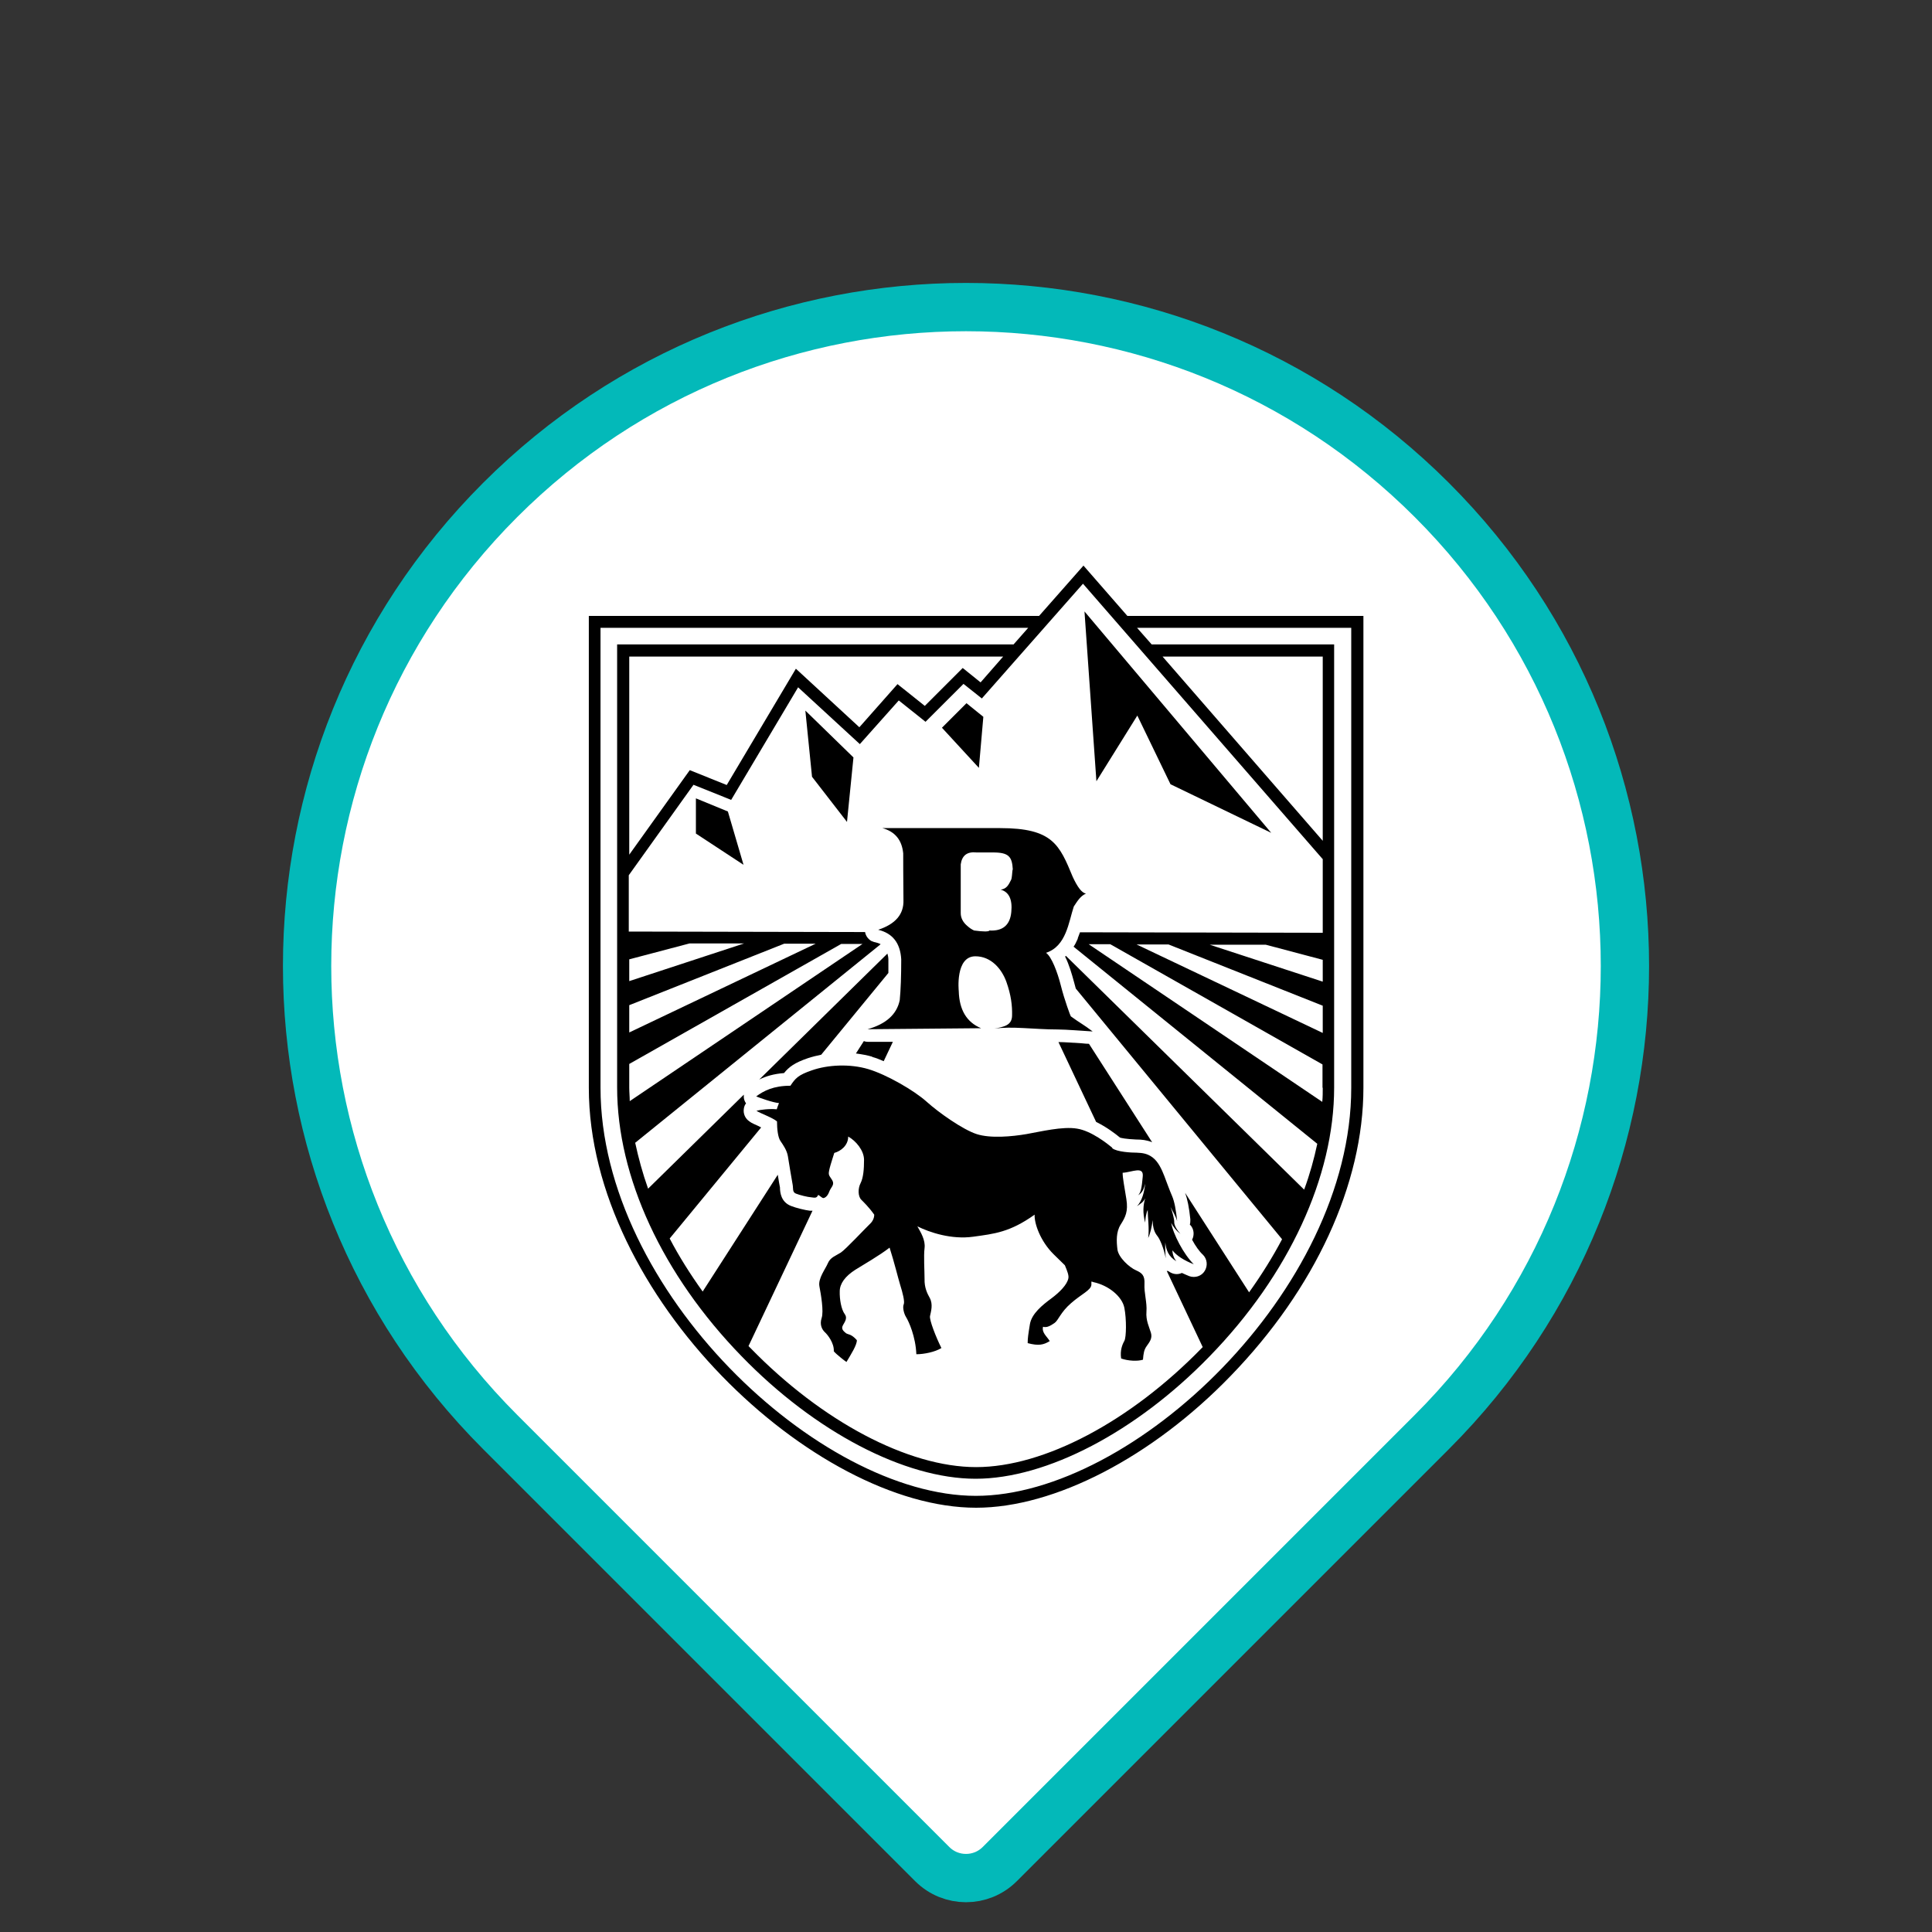
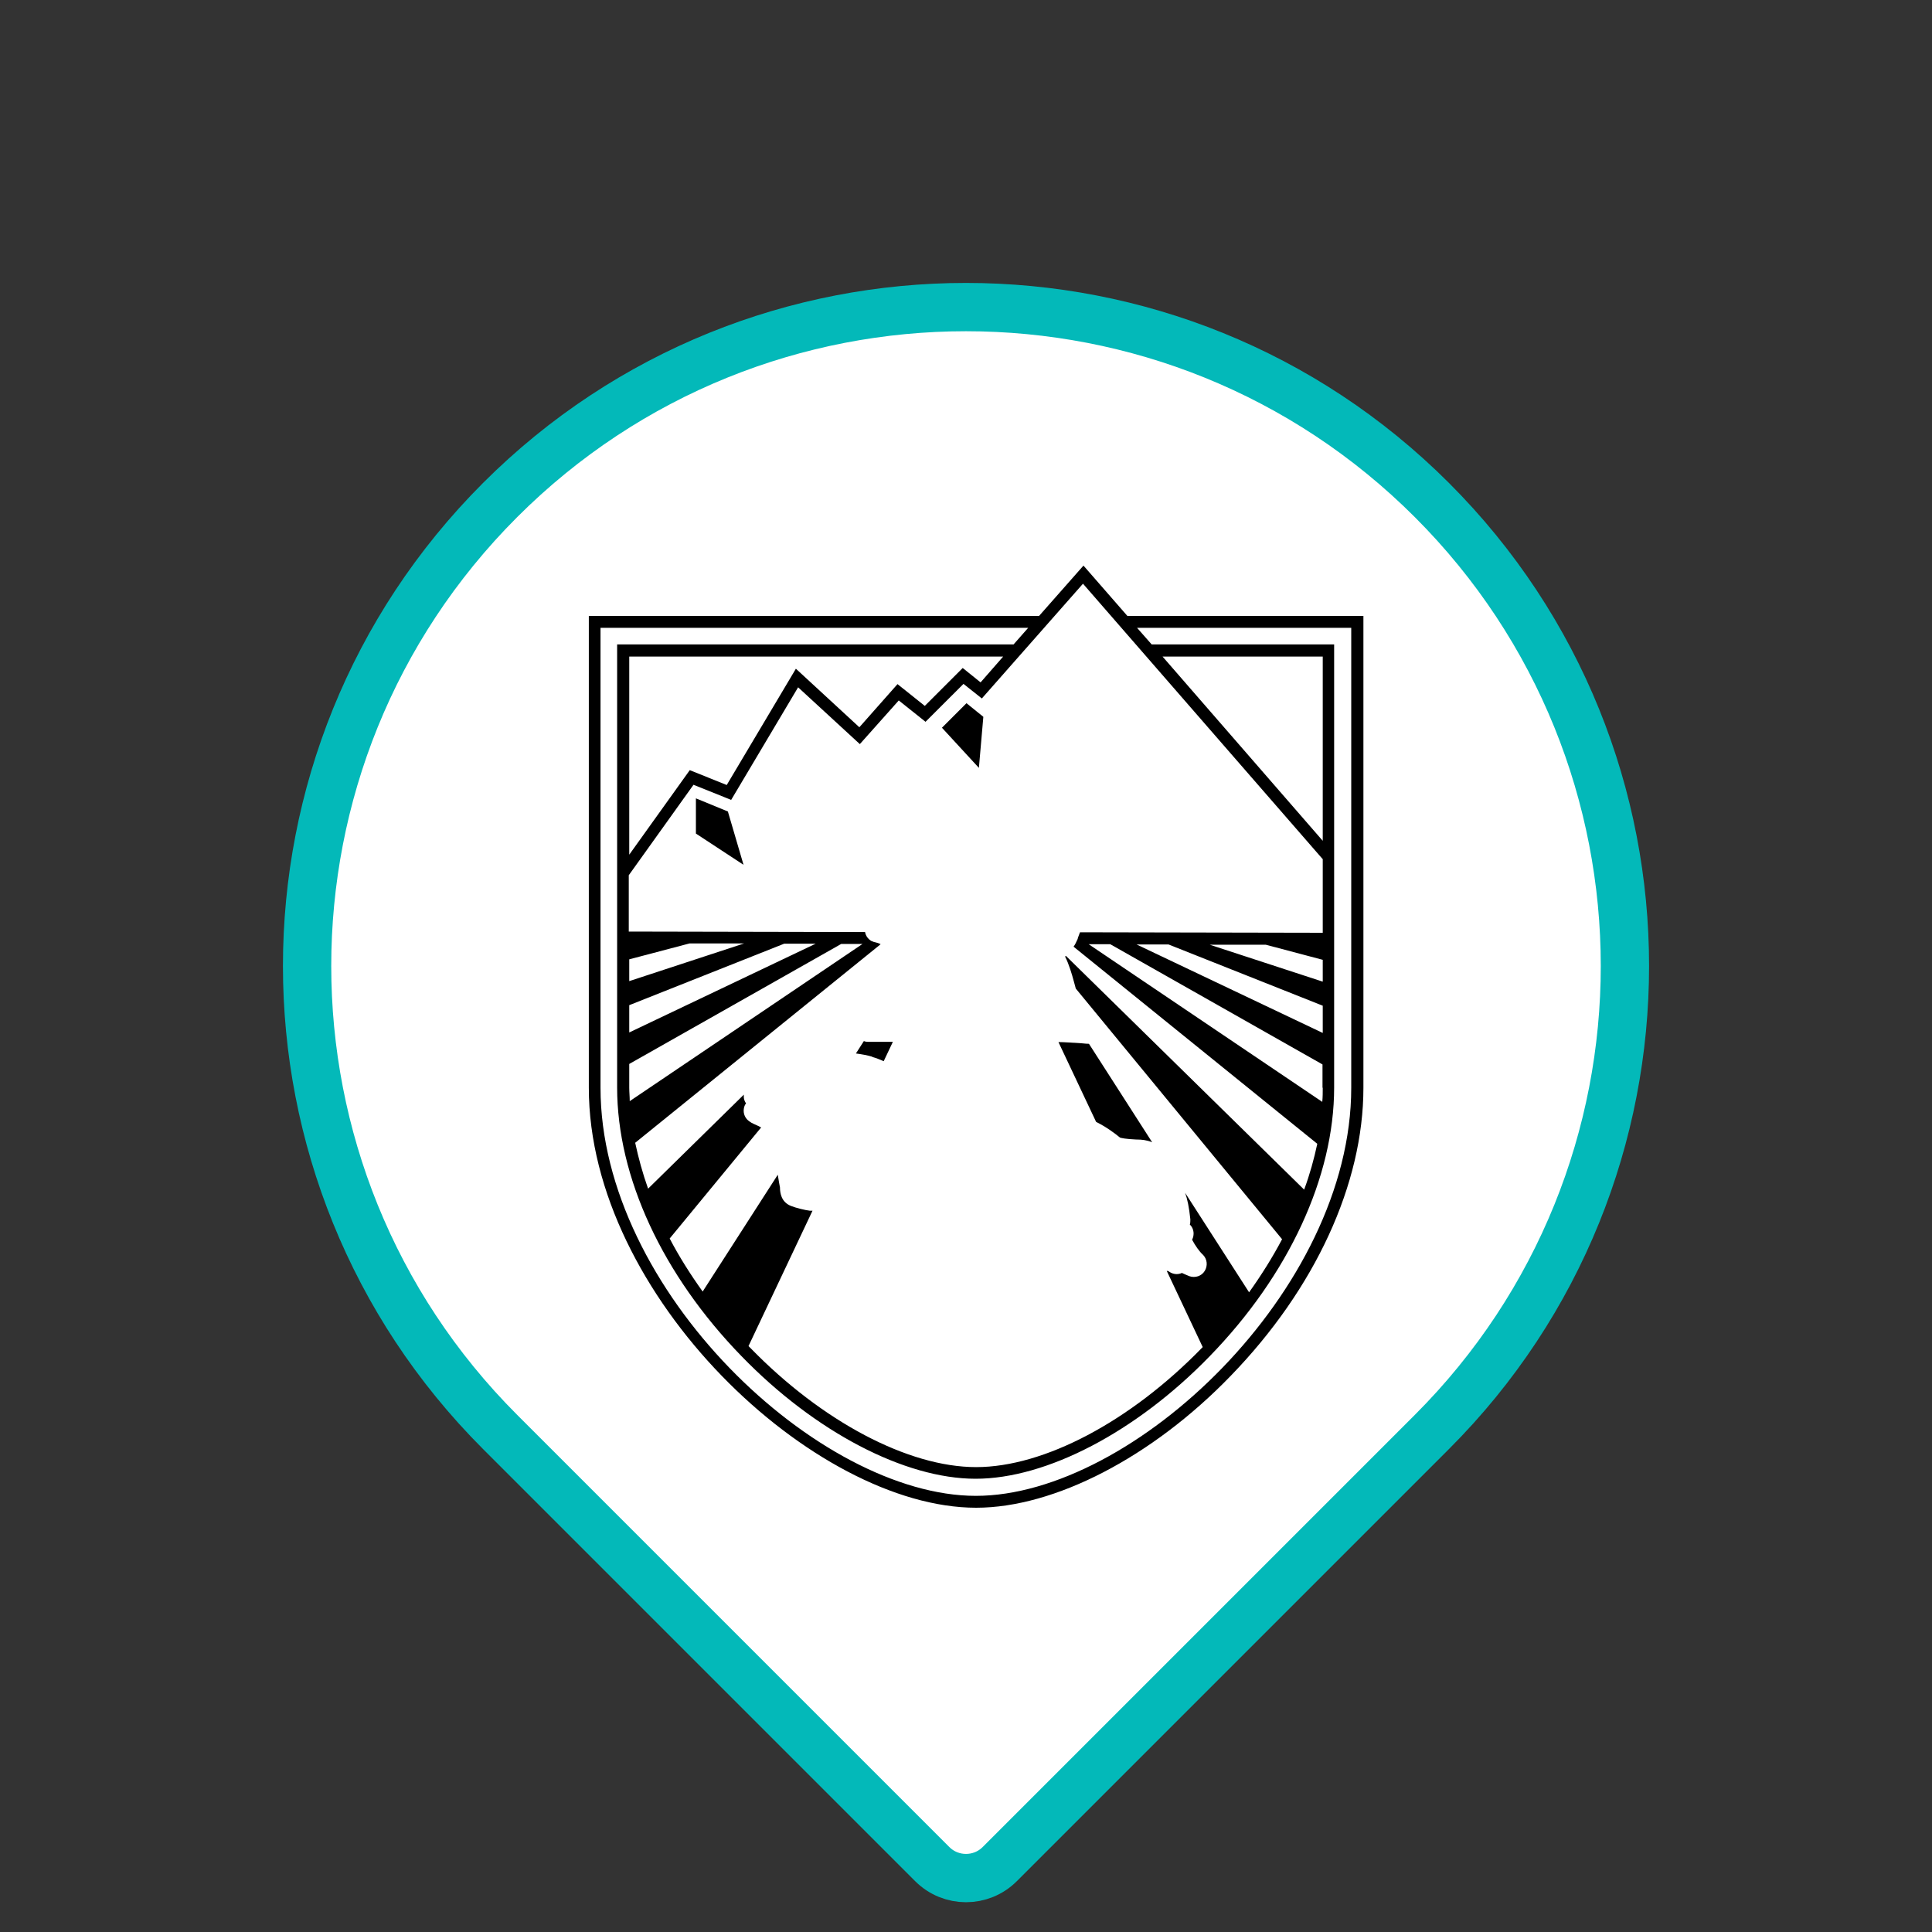
<svg xmlns="http://www.w3.org/2000/svg" width="40" height="40" viewBox="0 0 40 40" fill="none">
  <rect x="0" y="0" width="40" height="40" fill="#333333" stroke="none" />
  <path d="M10.354 10.353C15.681 5.026 24.319 5.026 29.647 10.354C34.974 15.681 34.974 24.319 29.647 29.646L20.699 38.594C20.313 38.98 19.687 38.98 19.301 38.594L10.354 29.647C5.026 24.319 5.026 15.681 10.354 10.353Z" fill="white" stroke="#03B9B9" />
-   <path d="M23.547 14.815L24.234 16.237L26.319 17.243L22.453 12.659L22.7 16.175L23.547 14.815Z" fill="black" />
  <path d="M19.502 15.067L20.267 15.898L20.359 14.841L20.01 14.559L19.502 15.067Z" fill="black" />
-   <path d="M16.812 16.082L17.536 17.017L17.67 15.682L16.674 14.712L16.812 16.082Z" fill="black" />
  <path d="M14.408 16.529V17.258L15.394 17.905L15.07 16.801L14.408 16.529Z" fill="black" />
  <path d="M22.432 11.71L21.513 12.752H12.191V22.521C12.191 26.833 16.858 31.216 20.21 31.216C21.832 31.216 23.854 30.169 25.481 28.485C27.227 26.684 28.228 24.512 28.228 22.521V12.752H23.341L22.432 11.71ZM27.386 17.783V19.312L22.36 19.302C22.345 19.343 22.33 19.384 22.314 19.425C22.314 19.425 22.314 19.43 22.314 19.436C22.299 19.466 22.283 19.502 22.268 19.533C22.258 19.554 22.242 19.579 22.227 19.6L27.273 23.681C27.206 23.994 27.119 24.312 27.001 24.63L22.068 19.79C22.068 19.79 22.058 19.8 22.052 19.805C22.134 19.969 22.191 20.164 22.237 20.334C22.247 20.38 22.263 20.421 22.273 20.467L26.544 25.657C26.349 26.027 26.118 26.396 25.861 26.756L24.537 24.697C24.583 24.825 24.619 24.995 24.645 25.246C24.645 25.282 24.645 25.318 24.634 25.354C24.634 25.354 24.634 25.354 24.64 25.359C24.722 25.441 24.732 25.57 24.681 25.667C24.747 25.791 24.829 25.909 24.907 25.98C24.994 26.068 25.009 26.206 24.942 26.314C24.876 26.422 24.742 26.463 24.624 26.422C24.578 26.401 24.521 26.381 24.47 26.355C24.393 26.391 24.301 26.386 24.224 26.34C24.208 26.329 24.193 26.319 24.178 26.314C24.172 26.314 24.162 26.314 24.157 26.314L24.901 27.89C24.901 27.89 24.886 27.905 24.881 27.91C23.402 29.43 21.616 30.375 20.21 30.375C18.803 30.375 17.017 29.43 15.538 27.91C15.523 27.895 15.513 27.885 15.497 27.869L16.822 25.067C16.822 25.067 16.796 25.067 16.786 25.067H16.77C16.673 25.056 16.483 25.01 16.38 24.969C16.165 24.887 16.154 24.682 16.149 24.615C16.149 24.605 16.149 24.6 16.149 24.589C16.139 24.548 16.123 24.44 16.103 24.322L14.548 26.74C14.291 26.381 14.06 26.016 13.865 25.642L15.759 23.342C15.759 23.342 15.723 23.326 15.708 23.316C15.631 23.28 15.564 23.255 15.518 23.219C15.431 23.162 15.384 23.06 15.4 22.957C15.405 22.916 15.42 22.875 15.446 22.844C15.42 22.808 15.405 22.767 15.4 22.726C15.4 22.705 15.4 22.685 15.4 22.664L13.418 24.61C13.305 24.292 13.218 23.973 13.151 23.66L18.233 19.549C18.233 19.549 18.218 19.543 18.213 19.538C18.213 19.538 18.187 19.528 18.172 19.523C18.151 19.518 18.136 19.512 18.115 19.507C18.095 19.507 18.074 19.492 18.054 19.487C18.054 19.487 18.054 19.487 18.049 19.487C18.033 19.477 18.012 19.466 17.997 19.451C17.951 19.41 17.92 19.358 17.91 19.297L13.018 19.287V18.121L14.358 16.248L15.138 16.561L16.524 14.23L17.802 15.406L18.608 14.502L19.162 14.944L19.948 14.159L20.328 14.461L22.422 12.085L27.381 17.783H27.386ZM27.386 22.521C27.386 22.618 27.386 22.716 27.376 22.813L22.54 19.549H22.987L27.381 22.038V22.521H27.386ZM27.386 21.386L23.531 19.554H24.193L27.386 20.822V21.386ZM27.386 20.324L25.045 19.559H26.205L27.386 19.872V20.324ZM27.386 17.408L24.07 13.594H27.386V17.408ZM13.028 20.811L16.236 19.538H16.888L13.028 21.376V20.811ZM13.028 20.313V19.862L14.275 19.533H15.405L13.028 20.313ZM17.417 19.543H17.858L13.038 22.798C13.038 22.705 13.028 22.613 13.028 22.521V22.028L17.417 19.543ZM13.028 17.695V13.594H20.769L20.302 14.128L19.932 13.83L19.147 14.615L18.582 14.164L17.792 15.057L16.478 13.845L15.046 16.253L14.281 15.945L13.028 17.695ZM27.976 12.998V22.521C27.976 26.715 23.454 30.97 20.204 30.97C16.955 30.97 12.433 26.715 12.433 22.521V12.998H21.288L20.985 13.342H12.777V18.039V19.528V22.515C12.777 24.369 13.716 26.396 15.354 28.08C16.873 29.646 18.731 30.616 20.199 30.616C21.667 30.616 23.526 29.646 25.045 28.08C26.683 26.396 27.622 24.363 27.622 22.515V13.342H23.844L23.541 12.998H27.966H27.976Z" fill="black" />
-   <path d="M18.269 17.145C18.531 17.217 18.674 17.392 18.7 17.669C18.7 17.803 18.7 18.126 18.705 18.634C18.715 18.927 18.541 19.132 18.182 19.25C18.479 19.322 18.639 19.522 18.659 19.861C18.659 20.21 18.649 20.492 18.628 20.708C18.567 21.001 18.346 21.201 17.961 21.309L20.312 21.288C20.014 21.165 19.86 20.908 19.85 20.518C19.85 20.518 19.773 19.799 20.194 19.799C20.517 19.799 20.738 20.056 20.836 20.328C20.933 20.6 20.959 20.821 20.954 21.021C20.954 21.232 20.784 21.257 20.589 21.298C20.938 21.242 21.416 21.314 21.893 21.314C22.078 21.314 22.437 21.345 22.622 21.355C22.427 21.206 22.365 21.185 22.17 21.042C22.165 21.042 22.037 20.698 21.965 20.41C21.893 20.123 21.77 19.805 21.657 19.727C22.078 19.589 22.124 19.091 22.232 18.768C22.314 18.644 22.37 18.552 22.483 18.501C22.396 18.485 22.309 18.367 22.211 18.157C21.934 17.489 21.796 17.145 20.707 17.145C20.682 17.145 20.045 17.145 18.259 17.145H18.269ZM20.964 18.008C20.954 18.07 20.954 18.177 20.933 18.218C20.877 18.331 20.836 18.403 20.718 18.419C20.887 18.465 20.964 18.619 20.938 18.881C20.913 19.153 20.759 19.281 20.486 19.265C20.471 19.291 20.363 19.291 20.168 19.265C20.112 19.24 20.071 19.209 20.03 19.173C19.937 19.096 19.891 19.004 19.891 18.906V17.895C19.917 17.71 20.024 17.628 20.22 17.649H20.558C20.887 17.649 20.954 17.736 20.969 18.003L20.964 18.008Z" fill="black" />
-   <path d="M23.028 23.762C22.935 23.685 22.596 23.413 22.299 23.367C22.001 23.316 21.544 23.429 21.252 23.48C20.954 23.531 20.507 23.573 20.22 23.48C19.937 23.388 19.439 23.039 19.183 22.808C18.926 22.577 18.356 22.248 17.977 22.135C17.597 22.022 17.14 22.043 16.806 22.161C16.524 22.258 16.467 22.325 16.365 22.479C16.016 22.479 15.815 22.582 15.656 22.7C15.733 22.731 16 22.828 16.128 22.838C16.103 22.9 16.093 22.931 16.082 22.967C15.939 22.951 15.728 22.977 15.661 22.998C15.749 23.054 16 23.141 16.087 23.218C16.087 23.383 16.108 23.552 16.159 23.624C16.211 23.701 16.293 23.814 16.313 23.942C16.334 24.07 16.395 24.45 16.411 24.527C16.426 24.604 16.401 24.681 16.478 24.712C16.555 24.743 16.719 24.784 16.796 24.789C16.873 24.799 16.909 24.81 16.94 24.738C16.981 24.763 17.017 24.799 17.042 24.805C17.073 24.805 17.13 24.774 17.165 24.681C17.201 24.584 17.258 24.553 17.248 24.481C17.232 24.409 17.171 24.373 17.16 24.307C17.15 24.24 17.227 24.019 17.273 23.87C17.407 23.834 17.561 23.716 17.561 23.531C17.72 23.619 17.889 23.819 17.889 24.014C17.889 24.209 17.874 24.384 17.817 24.497C17.761 24.604 17.761 24.769 17.833 24.84C17.879 24.887 17.987 24.989 18.1 25.148C18.1 25.21 18.074 25.277 18.023 25.328C17.905 25.441 17.509 25.867 17.407 25.934C17.304 26 17.191 26.031 17.14 26.154C17.088 26.278 16.934 26.468 16.965 26.632C16.996 26.796 17.058 27.15 17.011 27.289C16.965 27.428 17.022 27.53 17.078 27.582C17.135 27.633 17.273 27.808 17.263 27.977C17.319 28.044 17.504 28.187 17.525 28.198C17.617 28.044 17.745 27.843 17.74 27.746C17.622 27.612 17.556 27.633 17.515 27.602C17.473 27.566 17.417 27.525 17.443 27.458C17.468 27.392 17.561 27.304 17.489 27.207C17.417 27.109 17.381 26.899 17.386 26.735C17.386 26.576 17.499 26.422 17.71 26.288C17.874 26.185 18.207 25.995 18.418 25.831C18.515 26.134 18.593 26.457 18.634 26.591C18.69 26.77 18.736 26.95 18.71 27.007C18.685 27.063 18.71 27.192 18.762 27.274C18.813 27.356 18.957 27.669 18.972 28.038C19.131 28.038 19.357 27.992 19.491 27.91C19.378 27.684 19.239 27.33 19.255 27.248C19.275 27.15 19.321 27.007 19.25 26.873C19.198 26.781 19.137 26.658 19.142 26.483C19.142 26.308 19.121 26.006 19.142 25.841C19.162 25.672 19.065 25.518 18.993 25.39C19.25 25.518 19.701 25.667 20.148 25.605C20.589 25.544 20.908 25.513 21.421 25.148C21.411 25.323 21.534 25.692 21.816 25.97C21.898 26.052 21.975 26.124 22.047 26.196C22.093 26.308 22.134 26.406 22.119 26.468C22.093 26.596 21.945 26.75 21.765 26.884C21.585 27.017 21.359 27.197 21.323 27.417C21.287 27.638 21.277 27.705 21.277 27.808C21.508 27.869 21.606 27.843 21.734 27.766C21.672 27.664 21.565 27.592 21.595 27.469C21.672 27.494 21.749 27.448 21.832 27.392C21.914 27.335 21.955 27.171 22.175 26.981C22.391 26.791 22.586 26.714 22.596 26.601C22.596 26.581 22.596 26.555 22.596 26.534C22.612 26.534 22.622 26.54 22.637 26.545C22.951 26.611 23.233 26.842 23.279 27.078C23.325 27.315 23.32 27.684 23.279 27.761C23.233 27.843 23.187 27.962 23.212 28.126C23.356 28.177 23.551 28.187 23.664 28.151C23.674 28.023 23.685 27.946 23.741 27.869C23.798 27.787 23.864 27.71 23.828 27.592C23.793 27.474 23.721 27.34 23.736 27.155C23.751 26.971 23.685 26.765 23.695 26.586C23.705 26.406 23.644 26.355 23.515 26.298C23.387 26.242 23.156 26.037 23.135 25.867C23.115 25.698 23.105 25.508 23.202 25.354C23.3 25.2 23.361 25.082 23.32 24.825C23.279 24.563 23.243 24.394 23.243 24.281C23.438 24.271 23.685 24.132 23.659 24.363C23.639 24.594 23.618 24.697 23.561 24.748C23.649 24.697 23.68 24.625 23.71 24.507C23.69 24.681 23.649 24.856 23.541 24.974C23.628 24.907 23.659 24.902 23.71 24.81C23.669 24.943 23.654 25.113 23.71 25.313C23.71 25.246 23.731 25.107 23.762 25.051C23.762 25.2 23.798 25.441 23.772 25.631C23.813 25.549 23.849 25.395 23.864 25.261C23.869 25.446 23.91 25.523 23.962 25.59C24.013 25.651 24.095 25.841 24.136 26.052C24.126 25.944 24.121 25.816 24.126 25.723C24.142 25.872 24.188 26.016 24.357 26.113C24.296 26.052 24.27 25.929 24.275 25.888C24.357 25.995 24.516 26.098 24.716 26.175C24.506 25.97 24.285 25.544 24.249 25.318C24.28 25.385 24.357 25.487 24.439 25.544C24.352 25.451 24.306 25.354 24.311 25.292C24.311 25.236 24.27 25.071 24.234 24.989C24.28 25.077 24.342 25.179 24.372 25.282C24.347 25.046 24.316 24.876 24.265 24.758C24.213 24.64 24.157 24.481 24.106 24.348C24.054 24.214 23.982 24.055 23.869 23.968C23.756 23.881 23.654 23.87 23.536 23.865C23.423 23.865 23.125 23.85 23.028 23.773V23.762Z" fill="black" />
  <path d="M18.059 21.883C18.137 21.904 18.213 21.934 18.296 21.971L18.486 21.57H17.967C17.936 21.57 17.911 21.565 17.885 21.555L17.721 21.811C17.839 21.827 17.957 21.847 18.059 21.878V21.883Z" fill="black" />
-   <path d="M16.725 21.909C16.812 21.879 16.904 21.858 17.002 21.837L18.393 20.144C18.393 20.056 18.393 19.964 18.393 19.866C18.393 19.82 18.383 19.779 18.373 19.743L15.719 22.351C15.852 22.284 16.017 22.233 16.232 22.217C16.335 22.089 16.453 22.002 16.725 21.909Z" fill="black" />
  <path d="M22.407 21.601C22.243 21.591 22.032 21.575 21.914 21.575L22.694 23.228C22.905 23.331 23.095 23.474 23.187 23.552C23.218 23.562 23.3 23.582 23.531 23.593H23.546C23.634 23.593 23.741 23.603 23.854 23.649L22.546 21.611C22.504 21.611 22.453 21.606 22.407 21.601Z" fill="black" />
</svg>